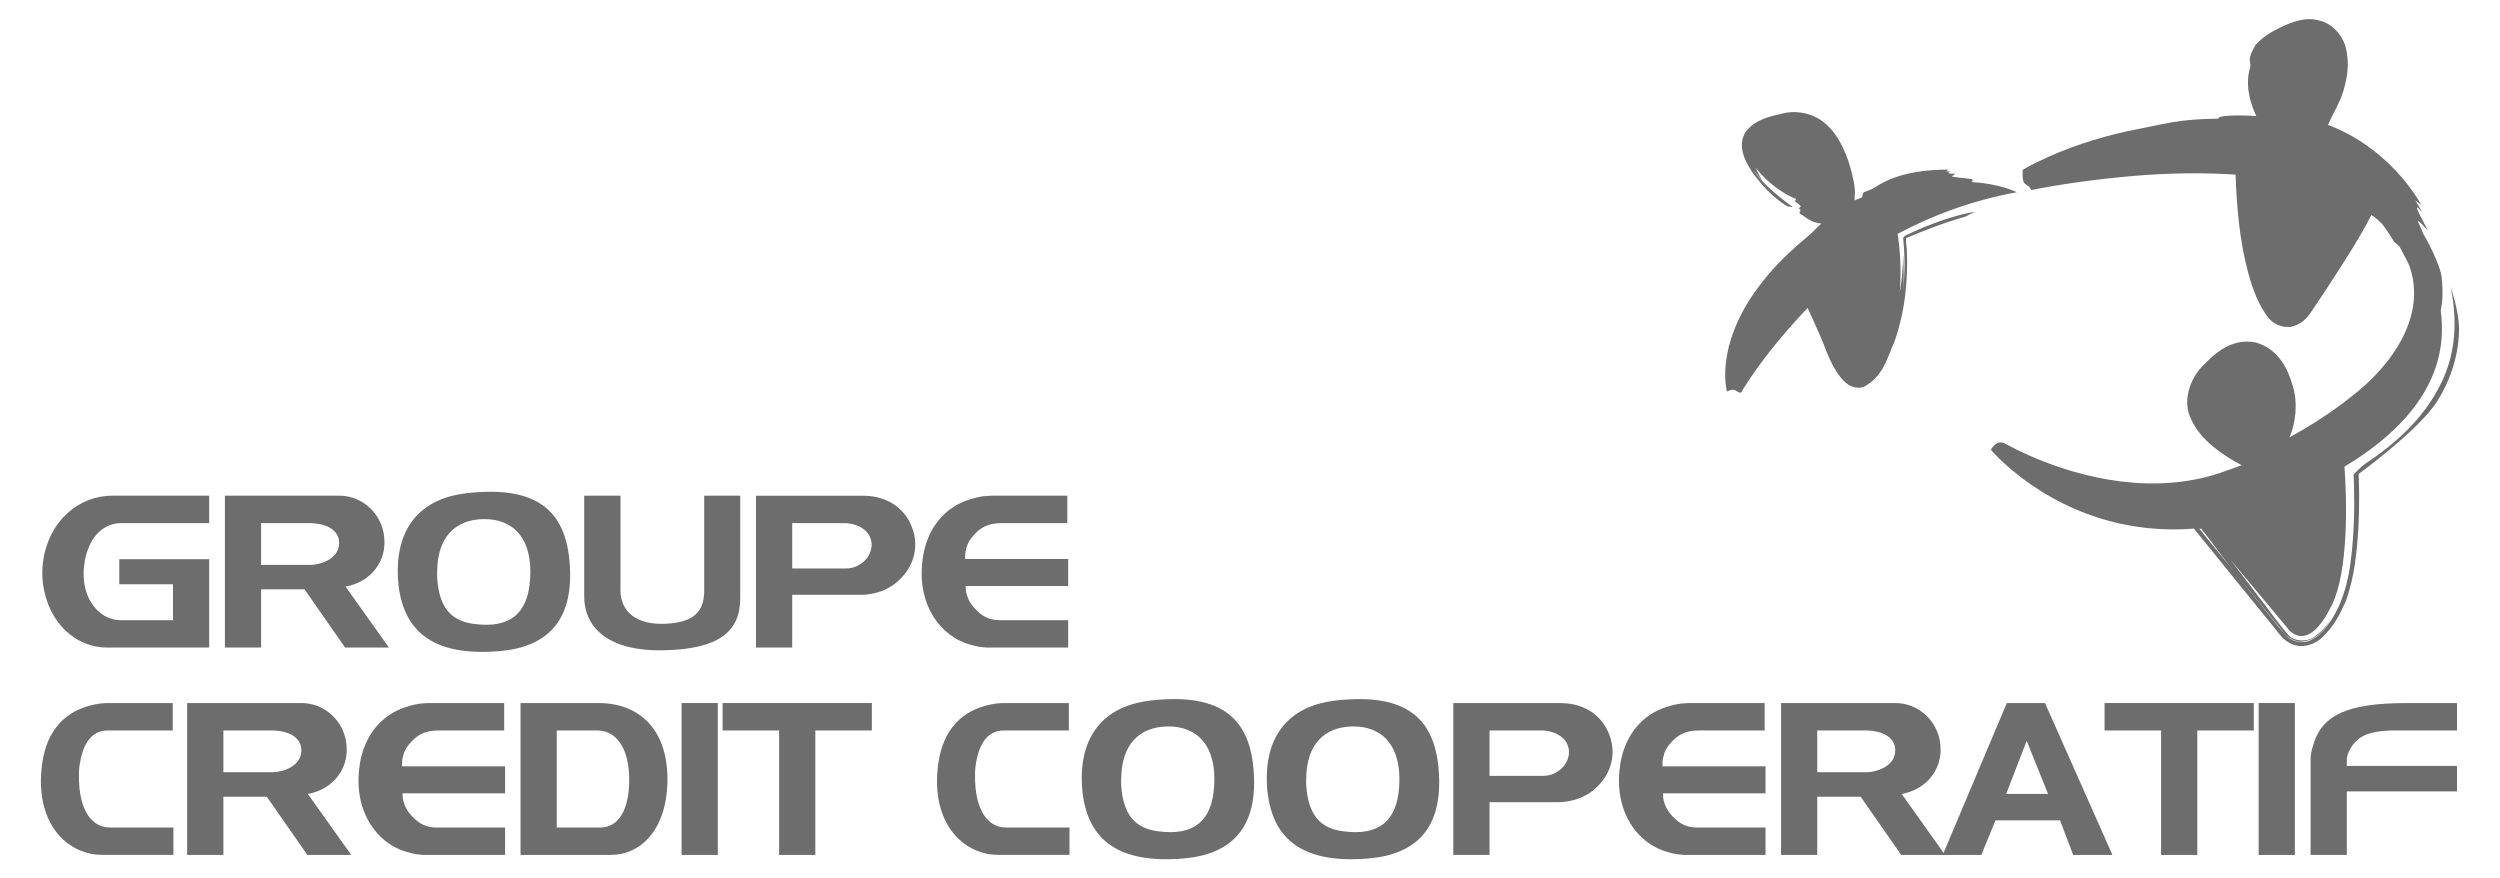
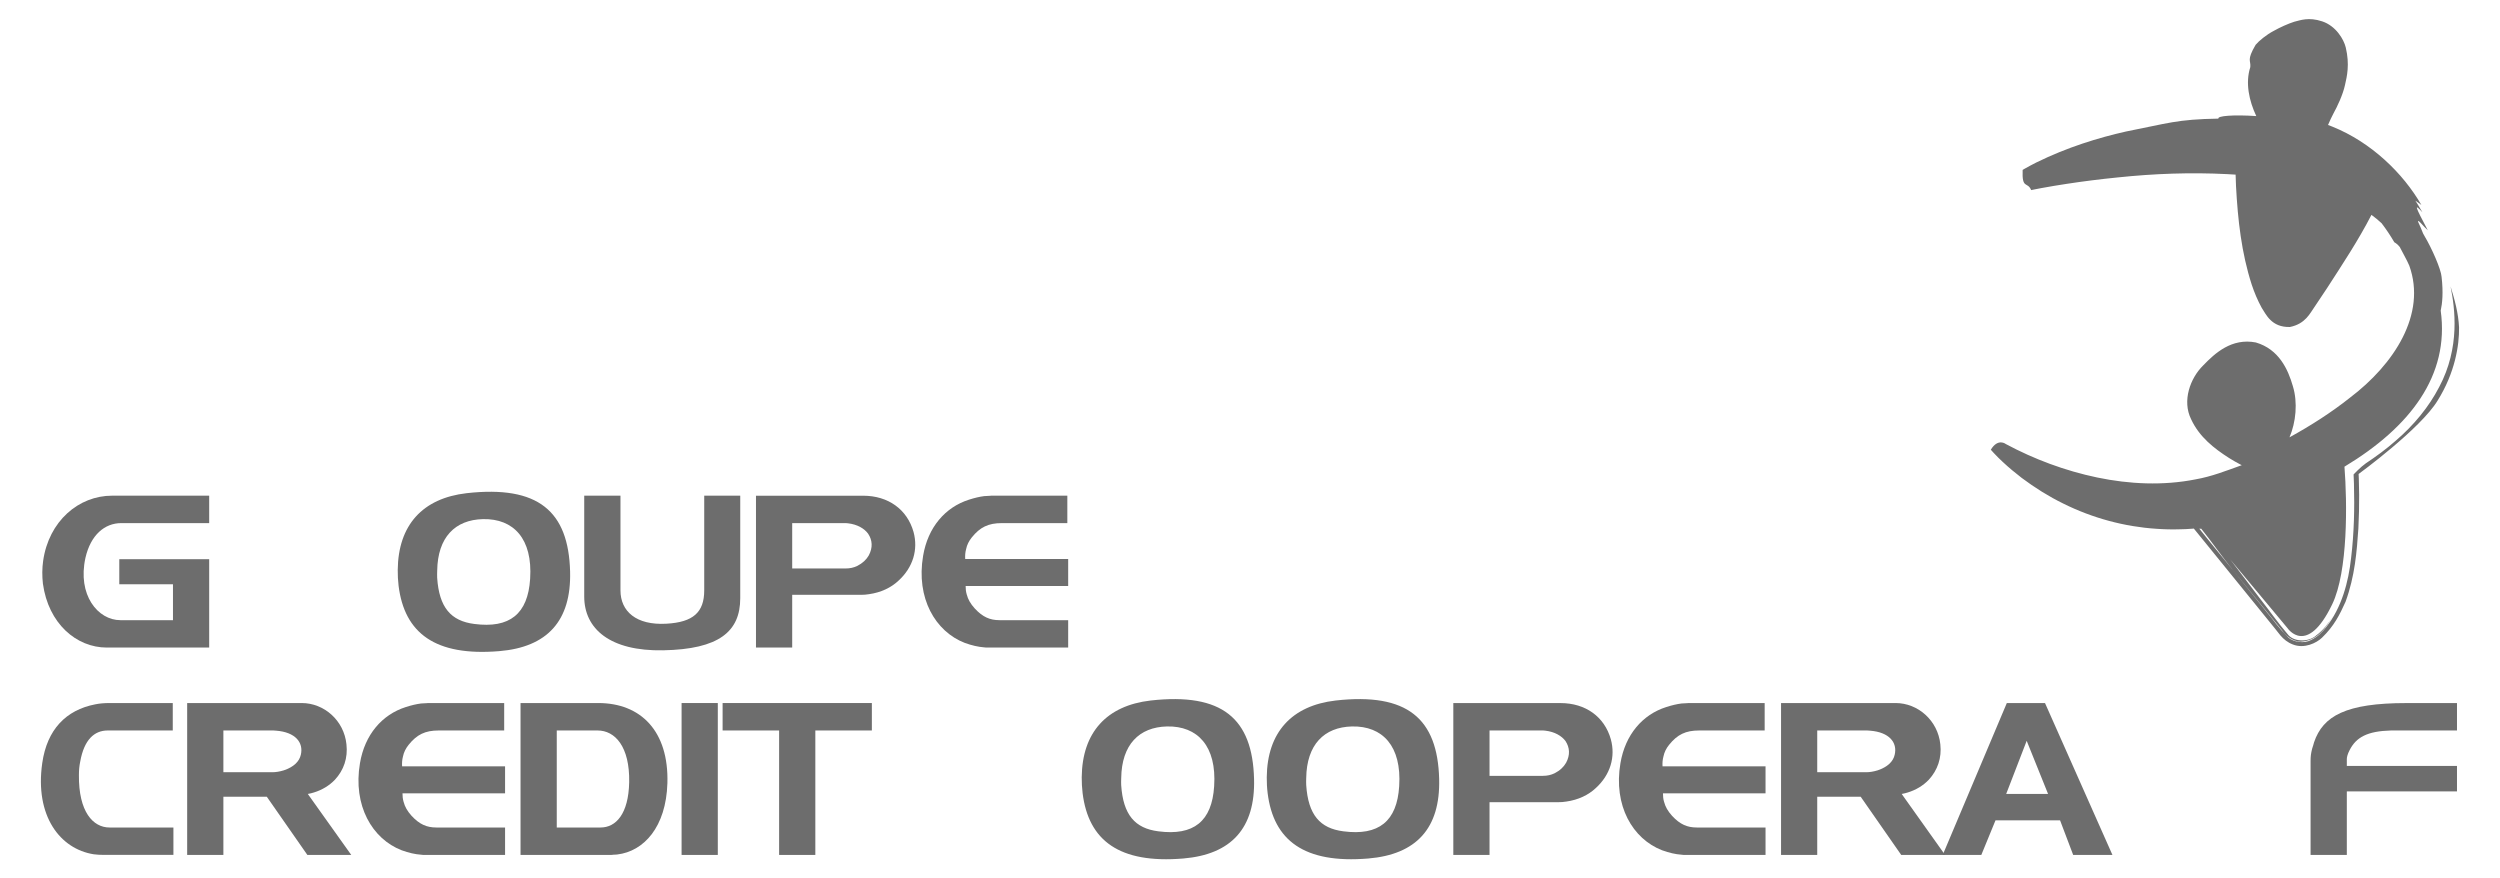
<svg xmlns="http://www.w3.org/2000/svg" width="74" height="26" viewBox="0 0 74 26" fill="none">
  <path d="M3.318 14.672H6.192V15.484H3.589C3.099 15.484 2.685 15.834 2.53 16.508C2.285 17.613 2.898 18.357 3.563 18.357H5.12V17.295H3.531V16.552H6.192V19.168H3.163C2.259 19.168 1.432 18.456 1.27 17.276C1.245 17.051 1.245 16.826 1.277 16.602C1.445 15.422 2.33 14.672 3.318 14.672Z" fill="#6D6D6D" />
-   <path d="M7.729 16.721V15.484H9.144C9.195 15.484 9.247 15.484 9.292 15.491C9.86 15.534 10.106 15.84 10.022 16.203C9.976 16.402 9.816 16.564 9.518 16.665C9.395 16.702 9.279 16.721 9.176 16.721H7.729ZM7.729 19.168V17.445H9.015L10.215 19.168H11.513L10.228 17.363C10.293 17.351 10.351 17.338 10.409 17.32C10.655 17.245 10.868 17.113 11.03 16.945C11.294 16.658 11.417 16.296 11.372 15.896C11.301 15.191 10.713 14.672 10.048 14.672H6.657V19.168H7.729Z" fill="#6D6D6D" />
  <path d="M12.941 16.895C12.954 15.903 13.471 15.385 14.297 15.366C15.202 15.347 15.77 15.947 15.692 17.133C15.627 18.175 15.085 18.606 14.038 18.469C13.347 18.381 12.998 17.982 12.94 17.102C12.941 17.033 12.935 16.964 12.941 16.895ZM11.798 17.339C11.973 18.744 12.883 19.43 14.776 19.274C16.203 19.156 16.913 18.375 16.875 16.92C16.829 15.129 15.932 14.361 13.814 14.598C12.509 14.748 11.786 15.541 11.773 16.87C11.772 17.027 11.779 17.183 11.798 17.339Z" fill="#6D6D6D" />
  <path d="M17.293 14.672H18.366V17.476C18.366 18.094 18.831 18.512 19.722 18.462C20.523 18.419 20.845 18.119 20.845 17.476V14.672H21.911V17.707C21.911 18.693 21.284 19.218 19.631 19.249C18.055 19.28 17.293 18.612 17.293 17.657L17.293 14.672Z" fill="#6D6D6D" />
  <path d="M23.449 16.827V15.484H24.986C25.024 15.484 25.063 15.484 25.103 15.49C25.38 15.522 25.587 15.647 25.696 15.797C25.825 15.99 25.839 16.209 25.716 16.44C25.645 16.564 25.534 16.671 25.374 16.752C25.27 16.802 25.16 16.827 25.024 16.827H23.449ZM23.449 19.168V17.607H25.483C25.568 17.607 25.645 17.601 25.722 17.588C26.077 17.538 26.375 17.395 26.594 17.189C27.027 16.796 27.182 16.265 27.041 15.747C26.853 15.078 26.291 14.673 25.548 14.673H22.377V19.168H23.449Z" fill="#6D6D6D" />
  <path d="M29.494 14.672H31.593V15.484H29.656C29.255 15.484 29.01 15.603 28.764 15.909C28.68 16.015 28.622 16.127 28.596 16.258C28.57 16.352 28.564 16.452 28.57 16.546H31.618V17.345H28.583C28.583 17.426 28.59 17.513 28.615 17.595C28.654 17.744 28.725 17.869 28.855 18.013C29.087 18.263 29.3 18.357 29.584 18.357H31.618V19.168H29.364H29.21C29.21 19.168 29.171 19.168 29.132 19.162C28.958 19.149 28.764 19.105 28.558 19.03C27.686 18.693 27.111 17.707 27.324 16.452C27.466 15.609 27.976 15.016 28.68 14.791C28.855 14.735 28.99 14.704 29.132 14.685C29.17 14.685 29.203 14.679 29.242 14.679C29.287 14.679 29.338 14.672 29.338 14.672H29.494Z" fill="#6D6D6D" />
  <path d="M3.267 20.81H5.114V21.622H3.189C2.789 21.622 2.491 21.897 2.375 22.54C2.349 22.665 2.336 22.79 2.336 22.939C2.324 24.032 2.756 24.494 3.241 24.494H5.133V25.305H3.085C2.963 25.305 2.872 25.299 2.775 25.287C1.781 25.13 1.025 24.157 1.251 22.584C1.393 21.597 1.949 21.017 2.821 20.848C2.95 20.823 3.066 20.81 3.267 20.81Z" fill="#6D6D6D" />
  <path d="M6.612 22.858V21.622H8.026C8.078 21.622 8.13 21.622 8.175 21.628C8.743 21.672 8.989 21.978 8.905 22.34C8.859 22.54 8.698 22.702 8.401 22.802C8.278 22.84 8.161 22.858 8.059 22.858L6.612 22.858ZM6.612 25.306V23.583H7.897L9.098 25.306H10.397L9.111 23.501C9.176 23.489 9.234 23.476 9.292 23.457C9.537 23.382 9.75 23.251 9.912 23.082C10.178 22.795 10.3 22.433 10.255 22.033C10.184 21.328 9.596 20.81 8.93 20.81H5.54V25.306H6.612Z" fill="#6D6D6D" />
  <path d="M12.825 20.81H14.924V21.622H12.986C12.586 21.622 12.341 21.741 12.095 22.047C12.011 22.153 11.953 22.265 11.927 22.396C11.902 22.49 11.896 22.59 11.902 22.684H14.95V23.483H11.914C11.914 23.564 11.921 23.651 11.946 23.733C11.985 23.883 12.056 24.007 12.185 24.151C12.418 24.401 12.631 24.494 12.915 24.494H14.95V25.306H12.696H12.541C12.541 25.306 12.502 25.306 12.463 25.299C12.289 25.288 12.095 25.243 11.889 25.168C11.017 24.831 10.442 23.845 10.655 22.59C10.797 21.747 11.307 21.153 12.011 20.929C12.185 20.873 12.321 20.842 12.463 20.823C12.501 20.823 12.534 20.817 12.573 20.817C12.618 20.817 12.669 20.81 12.669 20.81H12.825Z" fill="#6D6D6D" />
  <path d="M16.48 24.494V21.622H17.688C18.204 21.622 18.643 22.097 18.624 23.152C18.605 24.095 18.23 24.494 17.778 24.494H16.48V24.494ZM17.901 25.306H18.095L18.166 25.299C18.166 25.299 18.217 25.299 18.269 25.293C19.057 25.2 19.716 24.481 19.755 23.183C19.8 21.64 18.967 20.81 17.708 20.81H15.408V25.306H17.901Z" fill="#6D6D6D" />
  <path d="M21.247 20.81H20.175V25.306H21.247V20.81Z" fill="#6D6D6D" />
  <path d="M21.389 21.622V20.81H25.807V21.622H24.134V25.306H23.062V21.622H21.389Z" fill="#6D6D6D" />
-   <path d="M29.791 20.81H31.638V21.622H29.714C29.313 21.622 29.015 21.897 28.899 22.54C28.873 22.665 28.861 22.79 28.861 22.939C28.848 24.032 29.28 24.494 29.765 24.494H31.657V25.305H29.61C29.487 25.305 29.396 25.299 29.299 25.287C28.305 25.13 27.55 24.157 27.776 22.584C27.917 21.597 28.473 21.017 29.345 20.848C29.474 20.823 29.591 20.81 29.791 20.81Z" fill="#6D6D6D" />
  <path d="M33.188 23.033C33.201 22.041 33.718 21.522 34.544 21.503C35.448 21.484 36.017 22.084 35.939 23.271C35.874 24.313 35.332 24.744 34.286 24.607C33.595 24.519 33.245 24.119 33.187 23.239C33.188 23.171 33.181 23.102 33.188 23.033ZM32.045 23.477C32.219 24.881 33.129 25.568 35.022 25.412C36.449 25.293 37.159 24.513 37.12 23.058C37.075 21.267 36.178 20.498 34.06 20.735C32.756 20.886 32.032 21.678 32.019 23.008C32.019 23.164 32.026 23.32 32.045 23.477Z" fill="#6D6D6D" />
  <path d="M38.664 23.033C38.677 22.041 39.194 21.522 40.02 21.503C40.925 21.484 41.493 22.084 41.416 23.271C41.352 24.313 40.809 24.744 39.763 24.607C39.071 24.519 38.722 24.119 38.664 23.239C38.664 23.171 38.658 23.102 38.664 23.033ZM37.522 23.477C37.696 24.881 38.607 25.568 40.499 25.412C41.927 25.293 42.637 24.513 42.599 23.058C42.553 21.267 41.655 20.498 39.537 20.735C38.233 20.886 37.509 21.678 37.496 23.008C37.496 23.164 37.502 23.32 37.522 23.477Z" fill="#6D6D6D" />
  <path d="M44.09 22.965V21.622H45.627C45.666 21.622 45.705 21.622 45.743 21.628C46.021 21.66 46.228 21.785 46.338 21.934C46.466 22.128 46.48 22.347 46.357 22.577C46.285 22.702 46.175 22.808 46.015 22.889C45.911 22.939 45.802 22.965 45.666 22.965L44.09 22.965ZM44.09 25.306V23.745H46.124C46.208 23.745 46.285 23.739 46.364 23.726C46.718 23.676 47.016 23.533 47.235 23.327C47.668 22.933 47.823 22.402 47.681 21.884C47.494 21.216 46.932 20.811 46.19 20.811H43.018V25.306L44.09 25.306Z" fill="#6D6D6D" />
  <path d="M50.135 20.81H52.234V21.622H50.296C49.896 21.622 49.651 21.741 49.405 22.047C49.32 22.153 49.263 22.265 49.237 22.396C49.211 22.49 49.205 22.59 49.211 22.684H52.26V23.483H49.224C49.224 23.564 49.23 23.651 49.256 23.733C49.295 23.883 49.366 24.007 49.495 24.151C49.728 24.401 49.941 24.494 50.225 24.494H52.26V25.306H50.006H49.851C49.851 25.306 49.811 25.306 49.773 25.299C49.598 25.288 49.405 25.243 49.198 25.168C48.326 24.831 47.751 23.845 47.965 22.59C48.107 21.747 48.616 21.153 49.32 20.929C49.495 20.873 49.63 20.842 49.772 20.823C49.811 20.823 49.843 20.817 49.882 20.817C49.928 20.817 49.979 20.81 49.979 20.81H50.135Z" fill="#6D6D6D" />
  <path d="M53.79 22.858V21.622H55.205C55.256 21.622 55.308 21.622 55.353 21.628C55.922 21.672 56.168 21.978 56.083 22.34C56.038 22.54 55.876 22.702 55.579 22.802C55.456 22.84 55.34 22.858 55.237 22.858L53.79 22.858ZM53.79 25.306V23.583H55.076L56.276 25.306H57.574L56.29 23.501C56.355 23.489 56.413 23.476 56.471 23.457C56.716 23.382 56.929 23.251 57.091 23.082C57.355 22.795 57.478 22.433 57.434 22.033C57.362 21.328 56.773 20.81 56.109 20.81H52.719V25.306H53.79Z" fill="#6D6D6D" />
  <path d="M59.383 23.501L59.99 21.928L60.623 23.501H59.383ZM58.647 25.306L59.067 24.282H60.978L61.366 25.306H62.528L60.532 20.81H59.402L57.504 25.306H58.647Z" fill="#6D6D6D" />
-   <path d="M62.295 21.622V20.81H66.712V21.622H65.04V25.306H63.968V21.622H62.295Z" fill="#6D6D6D" />
-   <path d="M67.928 20.81H66.856V25.306H67.928V20.81Z" fill="#6D6D6D" />
  <path d="M68.393 25.306V22.534C68.393 22.377 68.405 22.303 68.438 22.165C68.451 22.116 68.47 22.065 68.47 22.065C68.47 22.065 68.482 22.021 68.496 21.972C68.761 21.191 69.439 20.811 71.228 20.811H72.727V21.622H71.158H70.99H70.777C70.072 21.641 69.743 21.822 69.549 22.203C69.484 22.328 69.466 22.415 69.466 22.471V22.671H72.727V23.426H69.466V25.306L68.393 25.306Z" fill="#6D6D6D" />
  <path d="M72.536 8.478C72.666 9.117 72.826 10.287 72.197 11.461C71.899 12.037 71.451 12.588 70.903 13.054C70.632 13.293 70.336 13.51 70.028 13.715C69.875 13.821 69.666 14.043 69.666 14.043L69.677 14.316C69.697 15.044 69.681 15.782 69.593 16.511C69.516 17.229 69.313 17.987 68.855 18.563C68.742 18.71 68.603 18.854 68.4 18.948C68.198 19.054 67.9 19.01 67.739 18.875C67.444 18.588 67.315 18.374 67.108 18.134C66.734 17.672 66.394 17.252 66.105 16.889C65.878 16.611 65.666 16.349 65.466 16.104C65.367 15.98 65.27 15.861 65.177 15.746L65.099 15.648C65.112 15.654 65.156 15.65 65.156 15.649C65.448 16.012 65.742 16.435 66.105 16.889C66.447 17.311 66.823 17.771 67.232 18.272L67.546 18.657C67.634 18.787 67.83 18.98 68.091 18.995C68.638 18.966 68.854 18.543 69.061 18.232C68.924 18.438 68.782 18.646 68.56 18.809C68.36 18.994 67.941 19.017 67.742 18.805C67.417 18.425 67.184 18.085 66.915 17.743C66.595 17.322 66.292 16.924 66.015 16.559L67.713 18.596C67.713 18.596 68.285 19.446 69.034 17.886C69.503 16.909 69.479 14.879 69.396 13.814C71.336 12.645 72.511 11.12 72.245 9.194C72.292 8.979 72.325 8.668 72.271 8.195C72.255 7.972 71.981 7.346 71.765 6.986C71.752 6.959 71.737 6.933 71.722 6.908C71.674 6.784 71.625 6.671 71.581 6.578C71.534 6.438 71.741 6.711 71.863 6.817C71.472 6.081 71.458 6.017 71.704 6.284C71.601 6.11 71.499 5.937 71.494 5.939C71.543 5.968 71.671 6.067 71.673 6.067C71.127 5.12 70.185 4.211 69.039 3.749C68.995 3.732 68.952 3.716 68.91 3.699C68.967 3.57 69.016 3.458 69.071 3.357C69.182 3.158 69.35 2.802 69.411 2.52C69.471 2.256 69.554 1.913 69.435 1.408C69.376 1.16 69.14 0.766 68.736 0.632C68.334 0.5 68.094 0.599 67.908 0.644C67.725 0.703 67.493 0.807 67.299 0.916C67.088 1.026 66.864 1.21 66.767 1.326C66.493 1.794 66.63 1.777 66.609 1.986C66.457 2.456 66.574 2.986 66.786 3.436C66.108 3.39 65.623 3.431 65.666 3.511C64.428 3.532 64.183 3.648 62.933 3.892C62.107 4.077 61.188 4.361 60.274 4.81C60.16 4.868 60.047 4.927 59.93 4.994L59.884 5.021L59.871 5.029L59.87 5.03C59.847 5.614 60.01 5.361 60.123 5.627L60.125 5.627L60.131 5.625L60.152 5.621L60.241 5.603L60.422 5.568C60.666 5.523 60.913 5.482 61.162 5.444C61.661 5.367 62.168 5.304 62.674 5.253C63.778 5.137 64.85 5.1 65.921 5.154C66.01 5.159 66.089 5.164 66.174 5.169C66.177 5.284 66.181 5.397 66.186 5.509C66.24 6.512 66.347 7.484 66.65 8.422C66.728 8.656 66.823 8.887 66.947 9.112C67.072 9.298 67.231 9.694 67.781 9.679C68.247 9.586 68.383 9.258 68.503 9.095L68.881 8.528C69.344 7.81 69.801 7.125 70.195 6.36C70.3 6.437 70.401 6.519 70.495 6.607C70.632 6.786 70.757 6.974 70.872 7.171C70.916 7.196 70.964 7.227 71.031 7.308C71.124 7.493 71.232 7.671 71.315 7.863C71.832 9.302 70.864 10.785 69.556 11.774C69.012 12.206 68.41 12.592 67.769 12.945C67.96 12.498 68.017 11.914 67.869 11.431C67.725 10.931 67.455 10.337 66.773 10.137C66.057 9.998 65.561 10.456 65.212 10.819C64.832 11.191 64.585 11.865 64.857 12.409C65.1 12.935 65.539 13.275 65.977 13.555C66.088 13.625 66.203 13.69 66.319 13.751C66.335 13.758 66.346 13.763 66.357 13.769C65.877 13.941 65.465 14.105 64.989 14.189C64.028 14.38 63.029 14.332 62.078 14.134C61.125 13.935 60.208 13.591 59.375 13.145C59.375 13.145 59.143 12.956 58.928 13.312L59.017 13.41C59.102 13.502 59.19 13.588 59.28 13.672C59.459 13.839 59.647 13.996 59.84 14.144C60.23 14.437 60.643 14.695 61.078 14.908C61.943 15.337 62.888 15.591 63.827 15.652C64.061 15.669 64.296 15.675 64.527 15.667C64.643 15.665 64.759 15.661 64.874 15.651L64.938 15.646L64.945 15.655C65.219 15.992 65.492 16.326 65.758 16.656C66.294 17.314 66.813 17.956 67.316 18.576L67.501 18.809C67.595 18.919 67.709 19.015 67.867 19.076C68.207 19.211 68.568 19.034 68.732 18.875C69.088 18.532 69.256 18.195 69.429 17.81C69.707 17.046 69.761 16.326 69.808 15.642C69.825 15.3 69.833 14.968 69.831 14.645L69.821 14.166L69.815 14.03C69.815 14.03 71.653 12.688 72.154 11.856C72.669 11.03 72.796 10.221 72.788 9.688C72.767 9.266 72.658 8.864 72.536 8.478Z" fill="#6D6D6D" />
-   <path d="M51.921 5.042C51.985 5.135 52.066 5.241 52.173 5.357C52.086 5.22 52.017 5.083 51.972 4.968C52.289 5.382 52.795 5.755 53.163 5.889C53.163 5.889 53.163 5.889 53.164 5.89C53.15 5.91 53.139 5.931 53.136 5.955C53.136 5.983 53.261 6.038 53.3 6.104C53.308 6.122 53.265 6.14 53.239 6.167C53.313 6.196 53.303 6.233 53.261 6.251C53.277 6.26 53.294 6.27 53.294 6.27C53.285 6.279 53.258 6.306 53.258 6.306C53.43 6.417 53.608 6.587 53.875 6.614C53.886 6.616 53.899 6.617 53.915 6.618C53.752 6.747 53.704 6.84 53.486 7.016C53.138 7.304 52.713 7.693 52.344 8.124C52.147 8.362 51.967 8.599 51.801 8.851C51.739 8.945 51.686 9.041 51.633 9.13C51.36 9.623 51.173 10.126 51.099 10.636C51.062 10.891 51.053 11.146 51.084 11.404L51.099 11.502L51.109 11.554C51.112 11.564 51.113 11.57 51.116 11.584L51.118 11.588C51.4 11.457 51.348 11.609 51.533 11.627L51.534 11.626L51.536 11.622L51.541 11.613L51.628 11.469L51.815 11.181C52.296 10.474 52.844 9.814 53.506 9.114L53.528 9.165L53.695 9.531C53.8 9.774 53.921 10.028 54.009 10.265C54.106 10.525 54.216 10.778 54.37 11.017C54.513 11.226 54.752 11.556 55.151 11.46C55.759 11.145 55.859 10.58 56.073 10.124C56.241 9.64 56.345 9.155 56.399 8.691C56.452 8.226 56.461 7.783 56.442 7.374C56.442 7.374 56.399 7.096 56.426 7.045C56.426 7.045 56.701 6.931 56.853 6.871C57.459 6.622 57.93 6.482 58.182 6.409C58.272 6.361 58.363 6.314 58.458 6.272C58.113 6.312 57.386 6.523 56.66 6.85L56.389 6.977L56.332 7.037C56.354 7.235 56.365 7.43 56.371 7.617C56.382 7.989 56.362 8.325 56.331 8.577C56.36 8.281 56.351 7.963 56.333 7.55C56.321 7.966 56.295 8.329 56.233 8.646C56.293 7.905 56.225 7.27 56.17 6.922C57.175 6.385 58.346 5.939 59.696 5.69C59.696 5.69 59.212 5.437 58.368 5.391C58.387 5.366 58.395 5.341 58.38 5.316C58.356 5.281 57.969 5.265 57.792 5.231C57.75 5.218 57.842 5.178 57.882 5.139C57.65 5.152 57.632 5.115 57.725 5.073C57.67 5.073 57.614 5.077 57.614 5.076C57.626 5.063 57.665 5.021 57.665 5.021C57.062 5.018 56.369 5.101 55.841 5.355C55.727 5.406 55.546 5.51 55.43 5.584C55.371 5.619 55.226 5.665 55.176 5.687C55.106 5.76 55.137 5.79 55.119 5.84C55.054 5.864 54.979 5.896 54.898 5.933C54.904 5.869 54.887 5.821 54.907 5.733C54.903 5.441 54.854 5.32 54.806 5.089C54.772 4.979 54.746 4.872 54.711 4.765L54.669 4.651C54.518 4.261 54.334 3.917 54.027 3.655C53.725 3.391 53.281 3.261 52.849 3.341C52.431 3.433 51.978 3.518 51.678 3.891C51.406 4.32 51.661 4.767 51.838 5.05C52.24 5.652 52.716 6.004 52.925 6.114L53.069 6.126C52.799 5.947 52.106 5.399 51.921 5.042Z" fill="#6D6D6D" />
</svg>